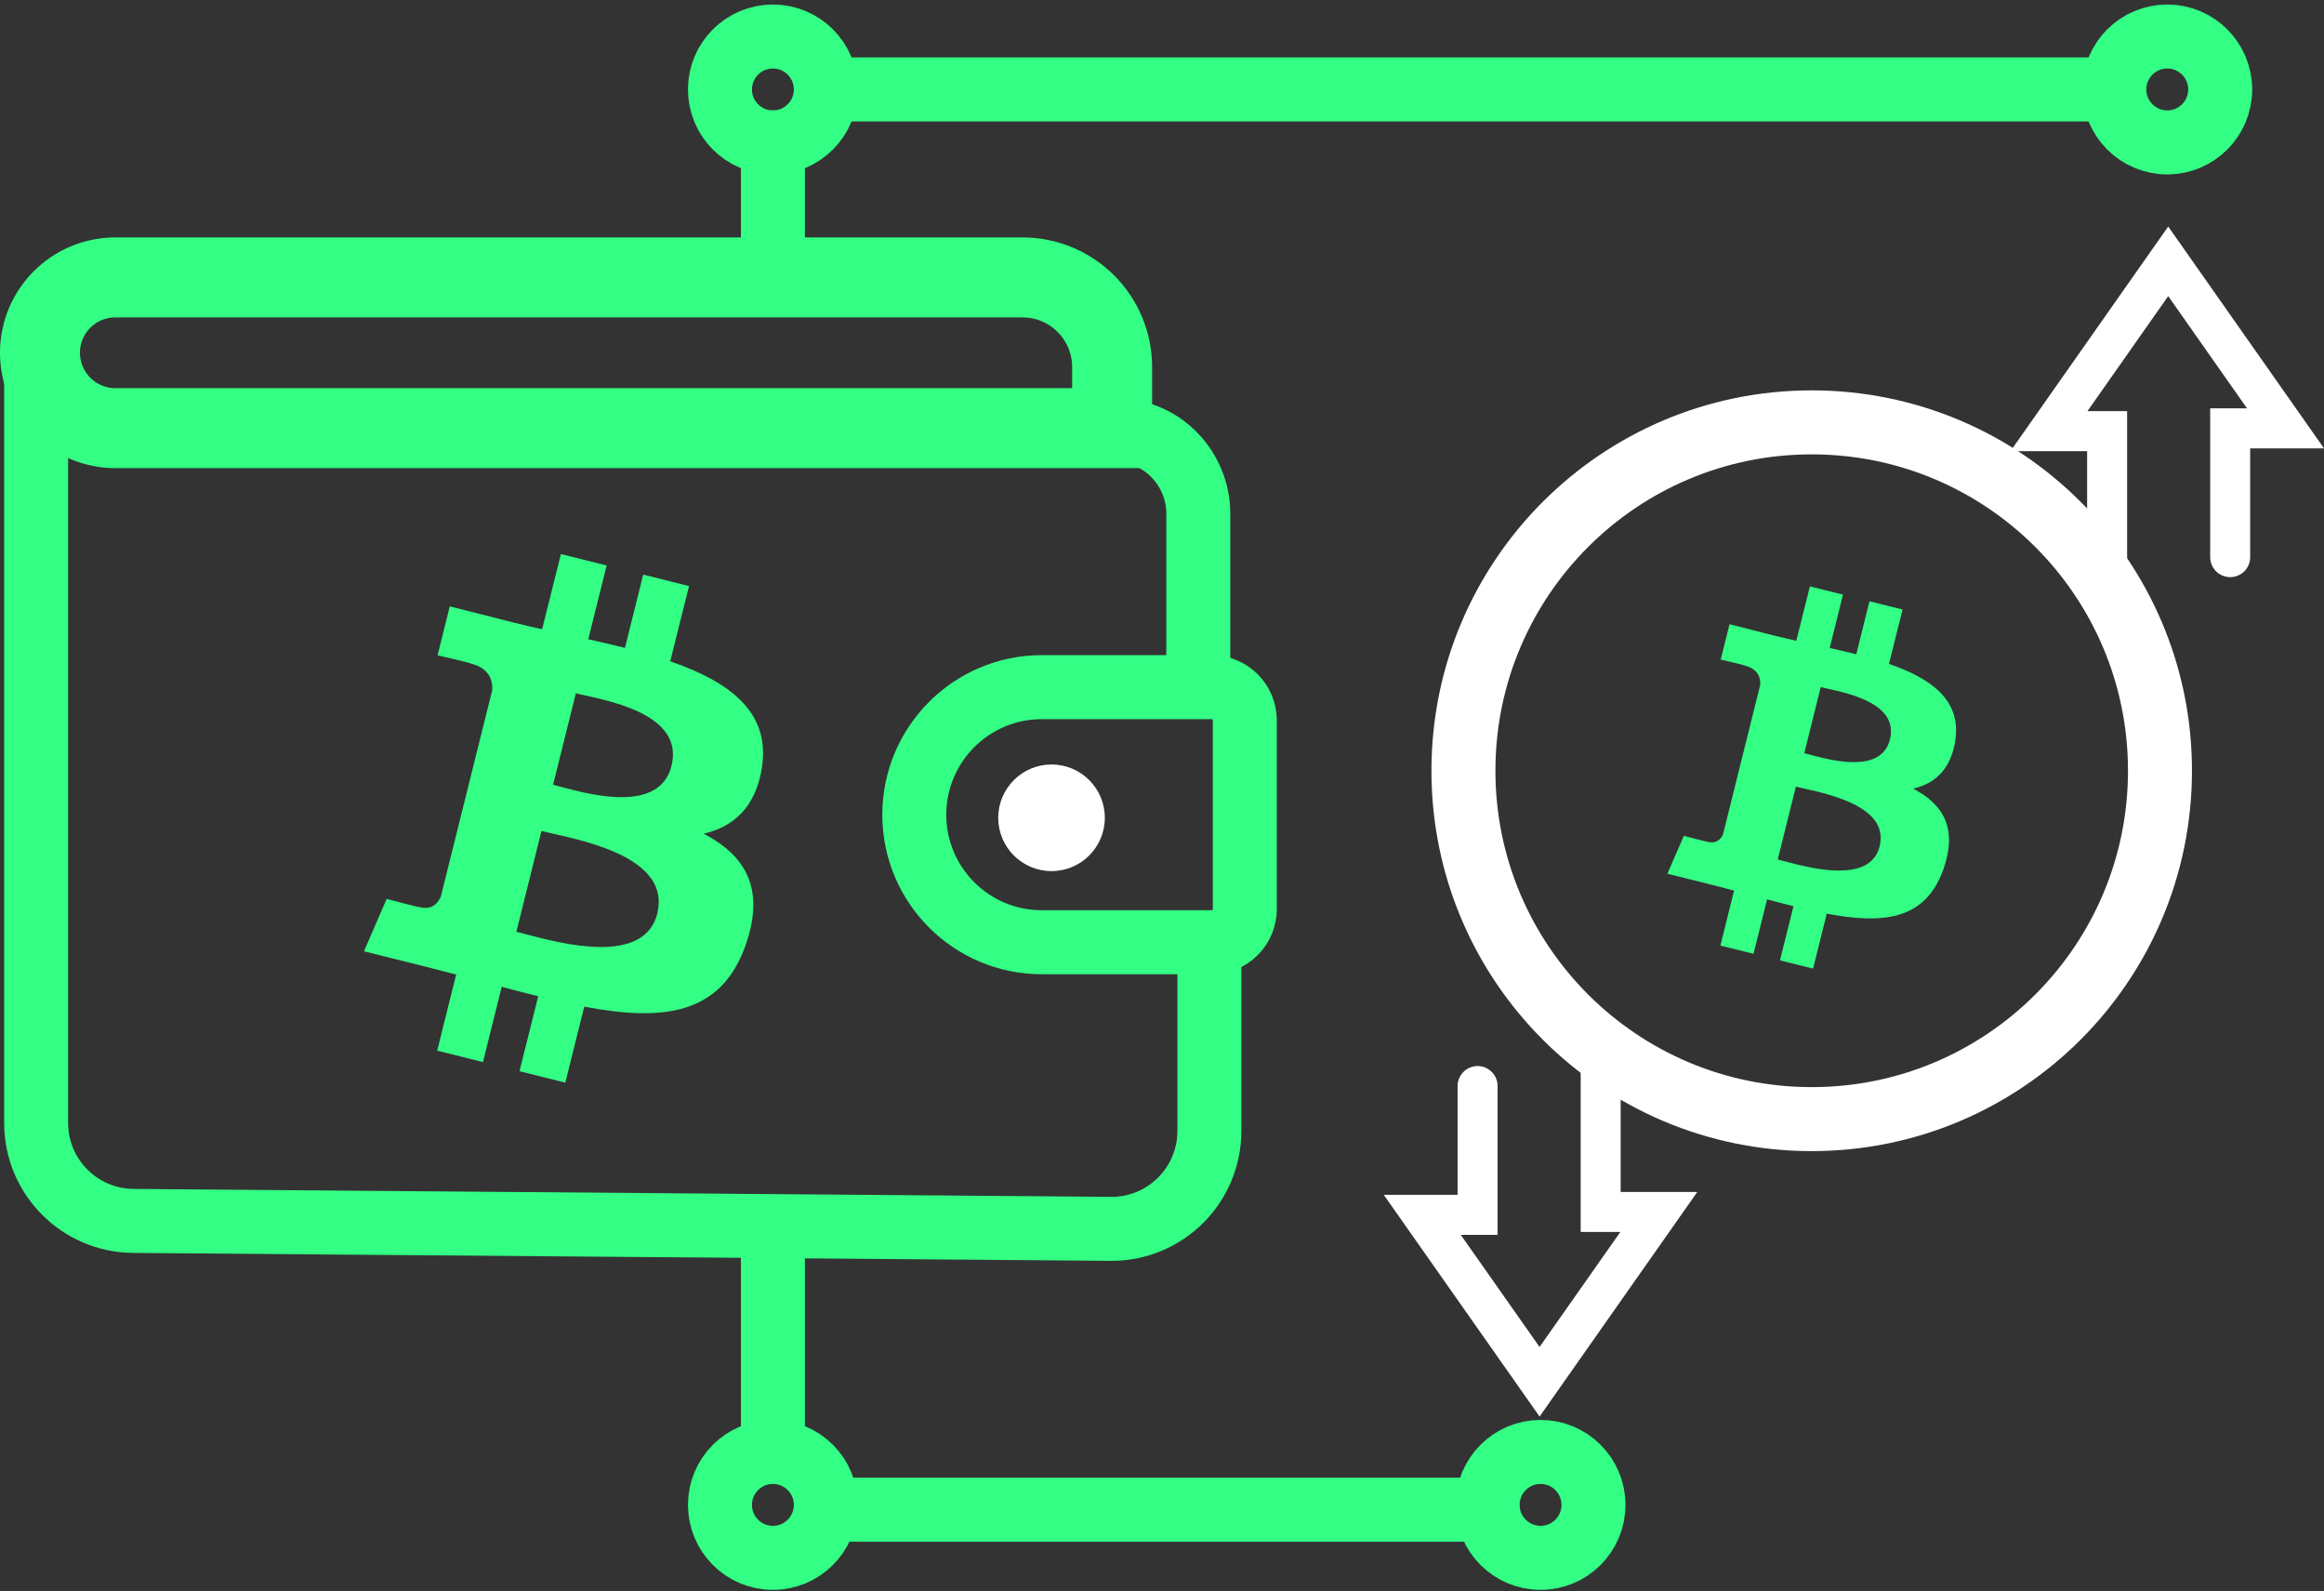
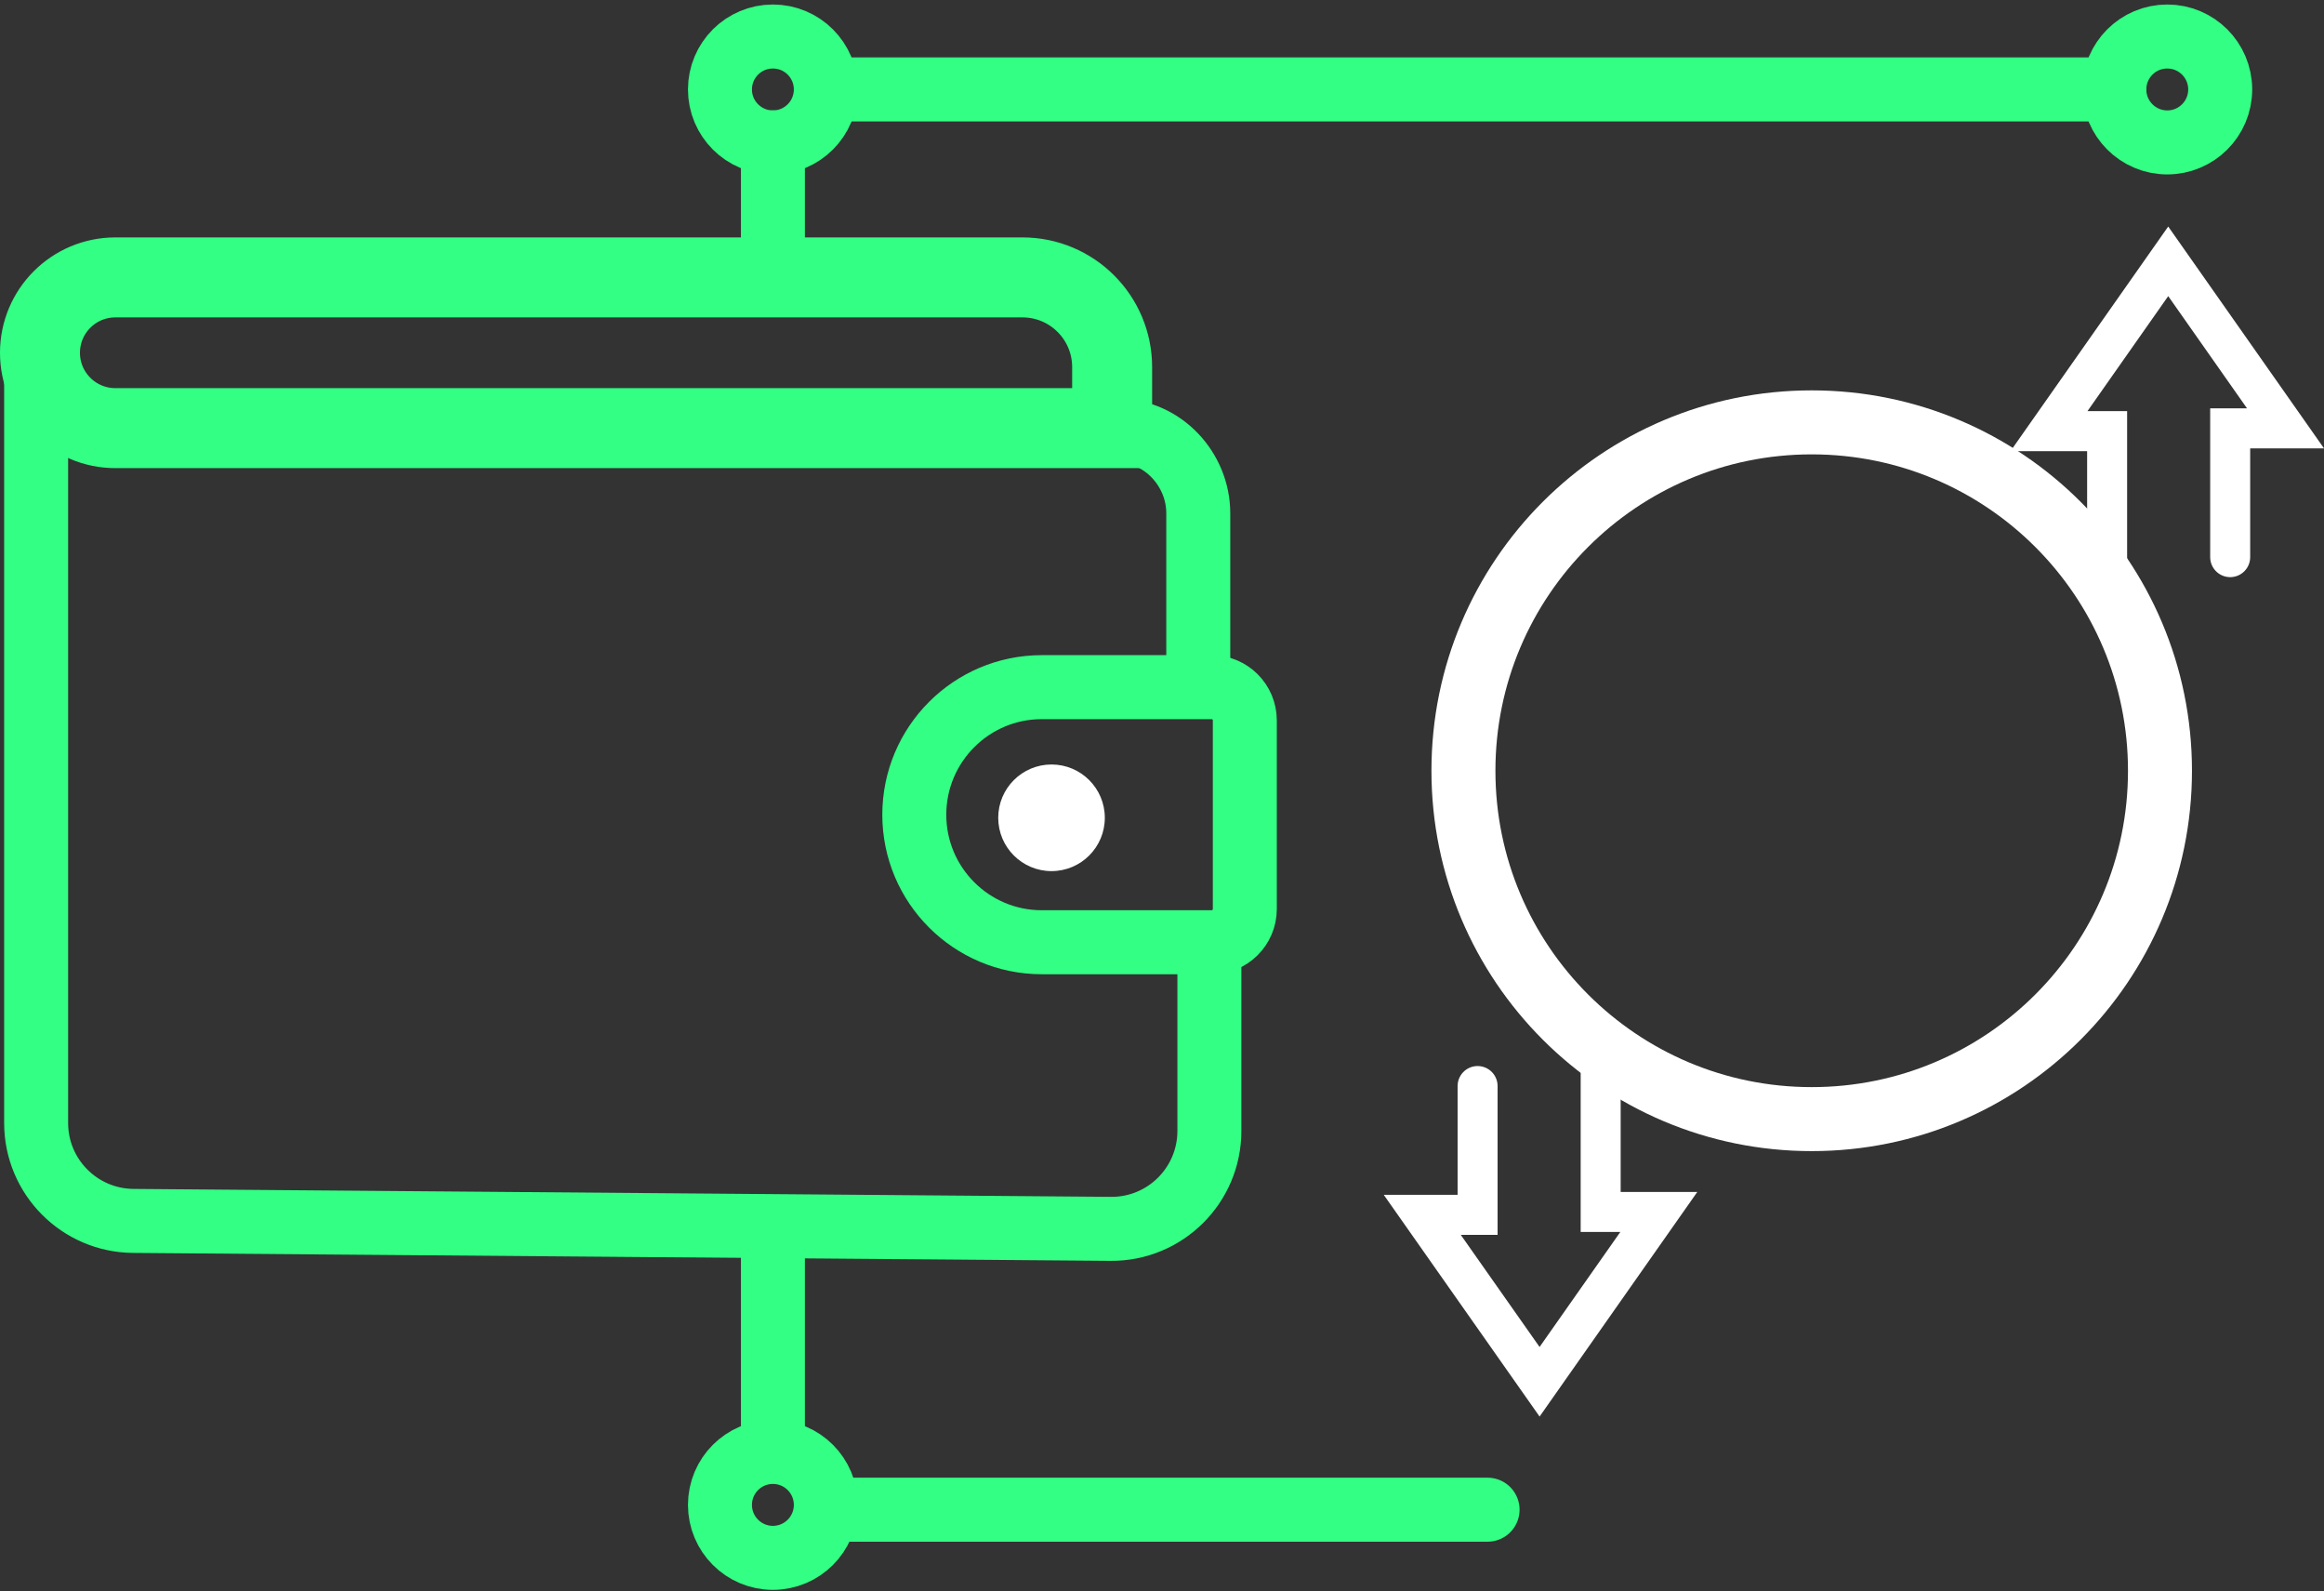
<svg xmlns="http://www.w3.org/2000/svg" width="149" height="102" viewBox="0 0 149 102" fill="none">
  <rect x="0" y="0" width="149" height="102" fill="#333333" stroke="none" />
  <g clip-path="url(#clip0_110_12706)">
-     <path fill-rule="evenodd" clip-rule="evenodd" d="M48.857 49.14C49.39 45.581 46.678 43.664 42.971 42.387L44.176 37.563L41.238 36.829L40.069 41.526C39.295 41.331 38.505 41.152 37.716 40.972L38.895 36.245L35.962 35.512L34.757 40.331C34.116 40.188 33.491 40.044 32.881 39.89L28.835 38.865L28.056 42.003C28.056 42.003 30.235 42.5 30.189 42.531C31.378 42.828 31.594 43.613 31.558 44.238L30.189 49.734L28.266 57.451C28.123 57.81 27.754 58.353 26.923 58.148C26.954 58.189 24.79 57.615 24.79 57.615L23.334 60.973L27.154 61.927C27.574 62.029 27.984 62.137 28.395 62.245C28.682 62.322 28.964 62.393 29.246 62.465L28.03 67.341L30.963 68.074L32.168 63.25C32.968 63.465 33.747 63.67 34.506 63.855L33.306 68.659L36.244 69.392L37.459 64.521C42.463 65.47 46.227 65.085 47.811 60.558C49.088 56.912 47.749 54.81 45.114 53.436C47.032 52.995 48.477 51.734 48.862 49.124L48.857 49.14ZM42.145 58.543C41.315 61.886 36.08 60.507 33.681 59.871C33.465 59.814 33.27 59.763 33.106 59.722L34.716 53.262C34.916 53.313 35.162 53.364 35.439 53.431C37.916 53.985 42.992 55.128 42.14 58.548L42.145 58.543ZM43.053 49.083C42.294 52.124 37.936 50.96 35.942 50.427C35.762 50.38 35.598 50.334 35.46 50.298L36.921 44.438C37.09 44.479 37.295 44.525 37.526 44.577C39.592 45.033 43.827 45.971 43.053 49.078V49.083Z" fill="#32FF84" />
-     <path fill-rule="evenodd" clip-rule="evenodd" d="M125.364 47.435C125.749 44.861 123.79 43.477 121.109 42.554L121.98 39.068L119.858 38.54L119.012 41.934C118.453 41.795 117.879 41.662 117.309 41.534L118.161 38.114L116.038 37.586L115.166 41.072C114.705 40.965 114.249 40.862 113.813 40.755L110.885 40.011L110.321 42.277C110.321 42.277 111.895 42.636 111.864 42.662C112.726 42.877 112.88 43.446 112.854 43.898L111.864 47.871L110.475 53.455C110.372 53.716 110.106 54.106 109.501 53.957C109.521 53.988 107.958 53.572 107.958 53.572L106.901 56.003L109.665 56.69C109.967 56.767 110.265 56.843 110.562 56.92C110.767 56.977 110.972 57.028 111.177 57.079L110.301 60.607L112.423 61.135L113.295 57.643C113.874 57.802 114.438 57.946 114.987 58.084L114.12 61.555L116.243 62.083L117.12 58.561C120.74 59.248 123.462 58.971 124.605 55.695C125.528 53.06 124.559 51.537 122.657 50.547C124.047 50.23 125.087 49.317 125.369 47.43L125.364 47.435ZM120.514 54.239C119.914 56.659 116.125 55.659 114.392 55.198C114.238 55.157 114.095 55.121 113.977 55.09L115.141 50.419C115.284 50.455 115.464 50.496 115.664 50.542C117.453 50.942 121.124 51.768 120.509 54.239H120.514ZM121.17 47.394C120.622 49.594 117.474 48.753 116.028 48.368C115.894 48.332 115.782 48.302 115.679 48.276L116.735 44.036C116.858 44.067 117.007 44.097 117.171 44.138C118.668 44.472 121.729 45.148 121.17 47.394Z" fill="#32FF84" />
    <path d="M7.393 17.781H65.556C68.729 17.781 71.303 20.355 71.303 23.529V27.441H7.393C4.727 27.441 2.563 25.277 2.563 22.611C2.563 19.945 4.727 17.781 7.393 17.781Z" stroke="#32FF84" stroke-width="5.127" stroke-miterlimit="10" stroke-linecap="round" />
    <path d="M2.317 22V71.979C2.317 75.425 5.096 78.224 8.542 78.255L71.211 78.763C74.697 78.793 77.538 75.974 77.538 72.487V60.956" stroke="#32FF84" stroke-width="4.102" stroke-miterlimit="10" stroke-linecap="round" />
    <path d="M66.792 44.043H77.677C78.856 44.043 79.81 44.997 79.81 46.176V58.261C79.81 59.44 78.856 60.393 77.677 60.393H66.792C62.28 60.393 58.619 56.733 58.619 52.221C58.619 47.709 62.28 44.043 66.792 44.043Z" stroke="#32FF84" stroke-width="4.102" stroke-miterlimit="10" stroke-linecap="round" />
    <path d="M67.417 55.834C69.304 55.834 70.834 54.304 70.834 52.417C70.834 50.53 69.304 49 67.417 49C65.53 49 64 50.53 64 52.417C64 54.304 65.53 55.834 67.417 55.834Z" fill="white" />
    <path d="M76.825 43.422V32.896C76.825 30.071 74.533 27.615 71.713 27.615H69.995" stroke="#32FF84" stroke-width="4.102" stroke-miterlimit="10" stroke-linecap="round" />
    <path d="M49.553 9.128C51.428 9.128 52.947 7.609 52.947 5.734C52.947 3.859 51.428 2.34 49.553 2.34C47.679 2.34 46.159 3.859 46.159 5.734C46.159 7.609 47.679 9.128 49.553 9.128Z" stroke="#32FF84" stroke-width="4.102" stroke-miterlimit="10" stroke-linecap="round" />
    <path d="M138.951 9.128C140.825 9.128 142.345 7.609 142.345 5.734C142.345 3.859 140.825 2.34 138.951 2.34C137.076 2.34 135.557 3.859 135.557 5.734C135.557 7.609 137.076 9.128 138.951 9.128Z" stroke="#32FF84" stroke-width="4.102" stroke-miterlimit="10" stroke-linecap="round" />
    <path d="M49.553 99.851C51.428 99.851 52.947 98.331 52.947 96.457C52.947 94.582 51.428 93.062 49.553 93.062C47.679 93.062 46.159 94.582 46.159 96.457C46.159 98.331 47.679 99.851 49.553 99.851Z" stroke="#32FF84" stroke-width="4.102" stroke-miterlimit="10" stroke-linecap="round" />
-     <path d="M98.77 99.851C100.645 99.851 102.164 98.331 102.164 96.457C102.164 94.582 100.645 93.062 98.77 93.062C96.896 93.062 95.376 94.582 95.376 96.457C95.376 98.331 96.896 99.851 98.77 99.851Z" stroke="#32FF84" stroke-width="4.102" stroke-miterlimit="10" stroke-linecap="round" />
    <path d="M49.554 78.764V92.73" stroke="#32FF84" stroke-width="4.102" stroke-miterlimit="10" stroke-linecap="round" />
    <path d="M52.947 96.764H95.374" stroke="#32FF84" stroke-width="4.102" stroke-miterlimit="10" stroke-linecap="round" />
    <path d="M49.554 9.127V17.782" stroke="#32FF84" stroke-width="4.102" stroke-miterlimit="10" stroke-linecap="round" />
    <path d="M52.947 5.732H135.556" stroke="#32FF84" stroke-width="4.102" stroke-miterlimit="10" stroke-linecap="round" />
    <path d="M116.155 71.73C128.487 71.73 138.484 61.733 138.484 49.401C138.484 37.069 128.487 27.072 116.155 27.072C103.823 27.072 93.826 37.069 93.826 49.401C93.826 61.733 103.823 71.73 116.155 71.73Z" stroke="white" stroke-width="4.102" stroke-miterlimit="10" stroke-linecap="round" />
    <path d="M102.625 67.934V77.68H106.353L98.708 88.565L91.186 77.865H94.734V69.61" stroke="white" stroke-width="2.564" stroke-miterlimit="10" stroke-linecap="round" />
    <path d="M135.095 37.382V27.635H131.367L139.012 16.75L146.533 27.456H142.985V35.71" stroke="white" stroke-width="2.564" stroke-miterlimit="10" stroke-linecap="round" />
  </g>
  <defs>
    <clipPath id="clip0_110_12706">
      <rect width="149" height="101.615" fill="white" transform="translate(0 0.287)" />
    </clipPath>
  </defs>
</svg>